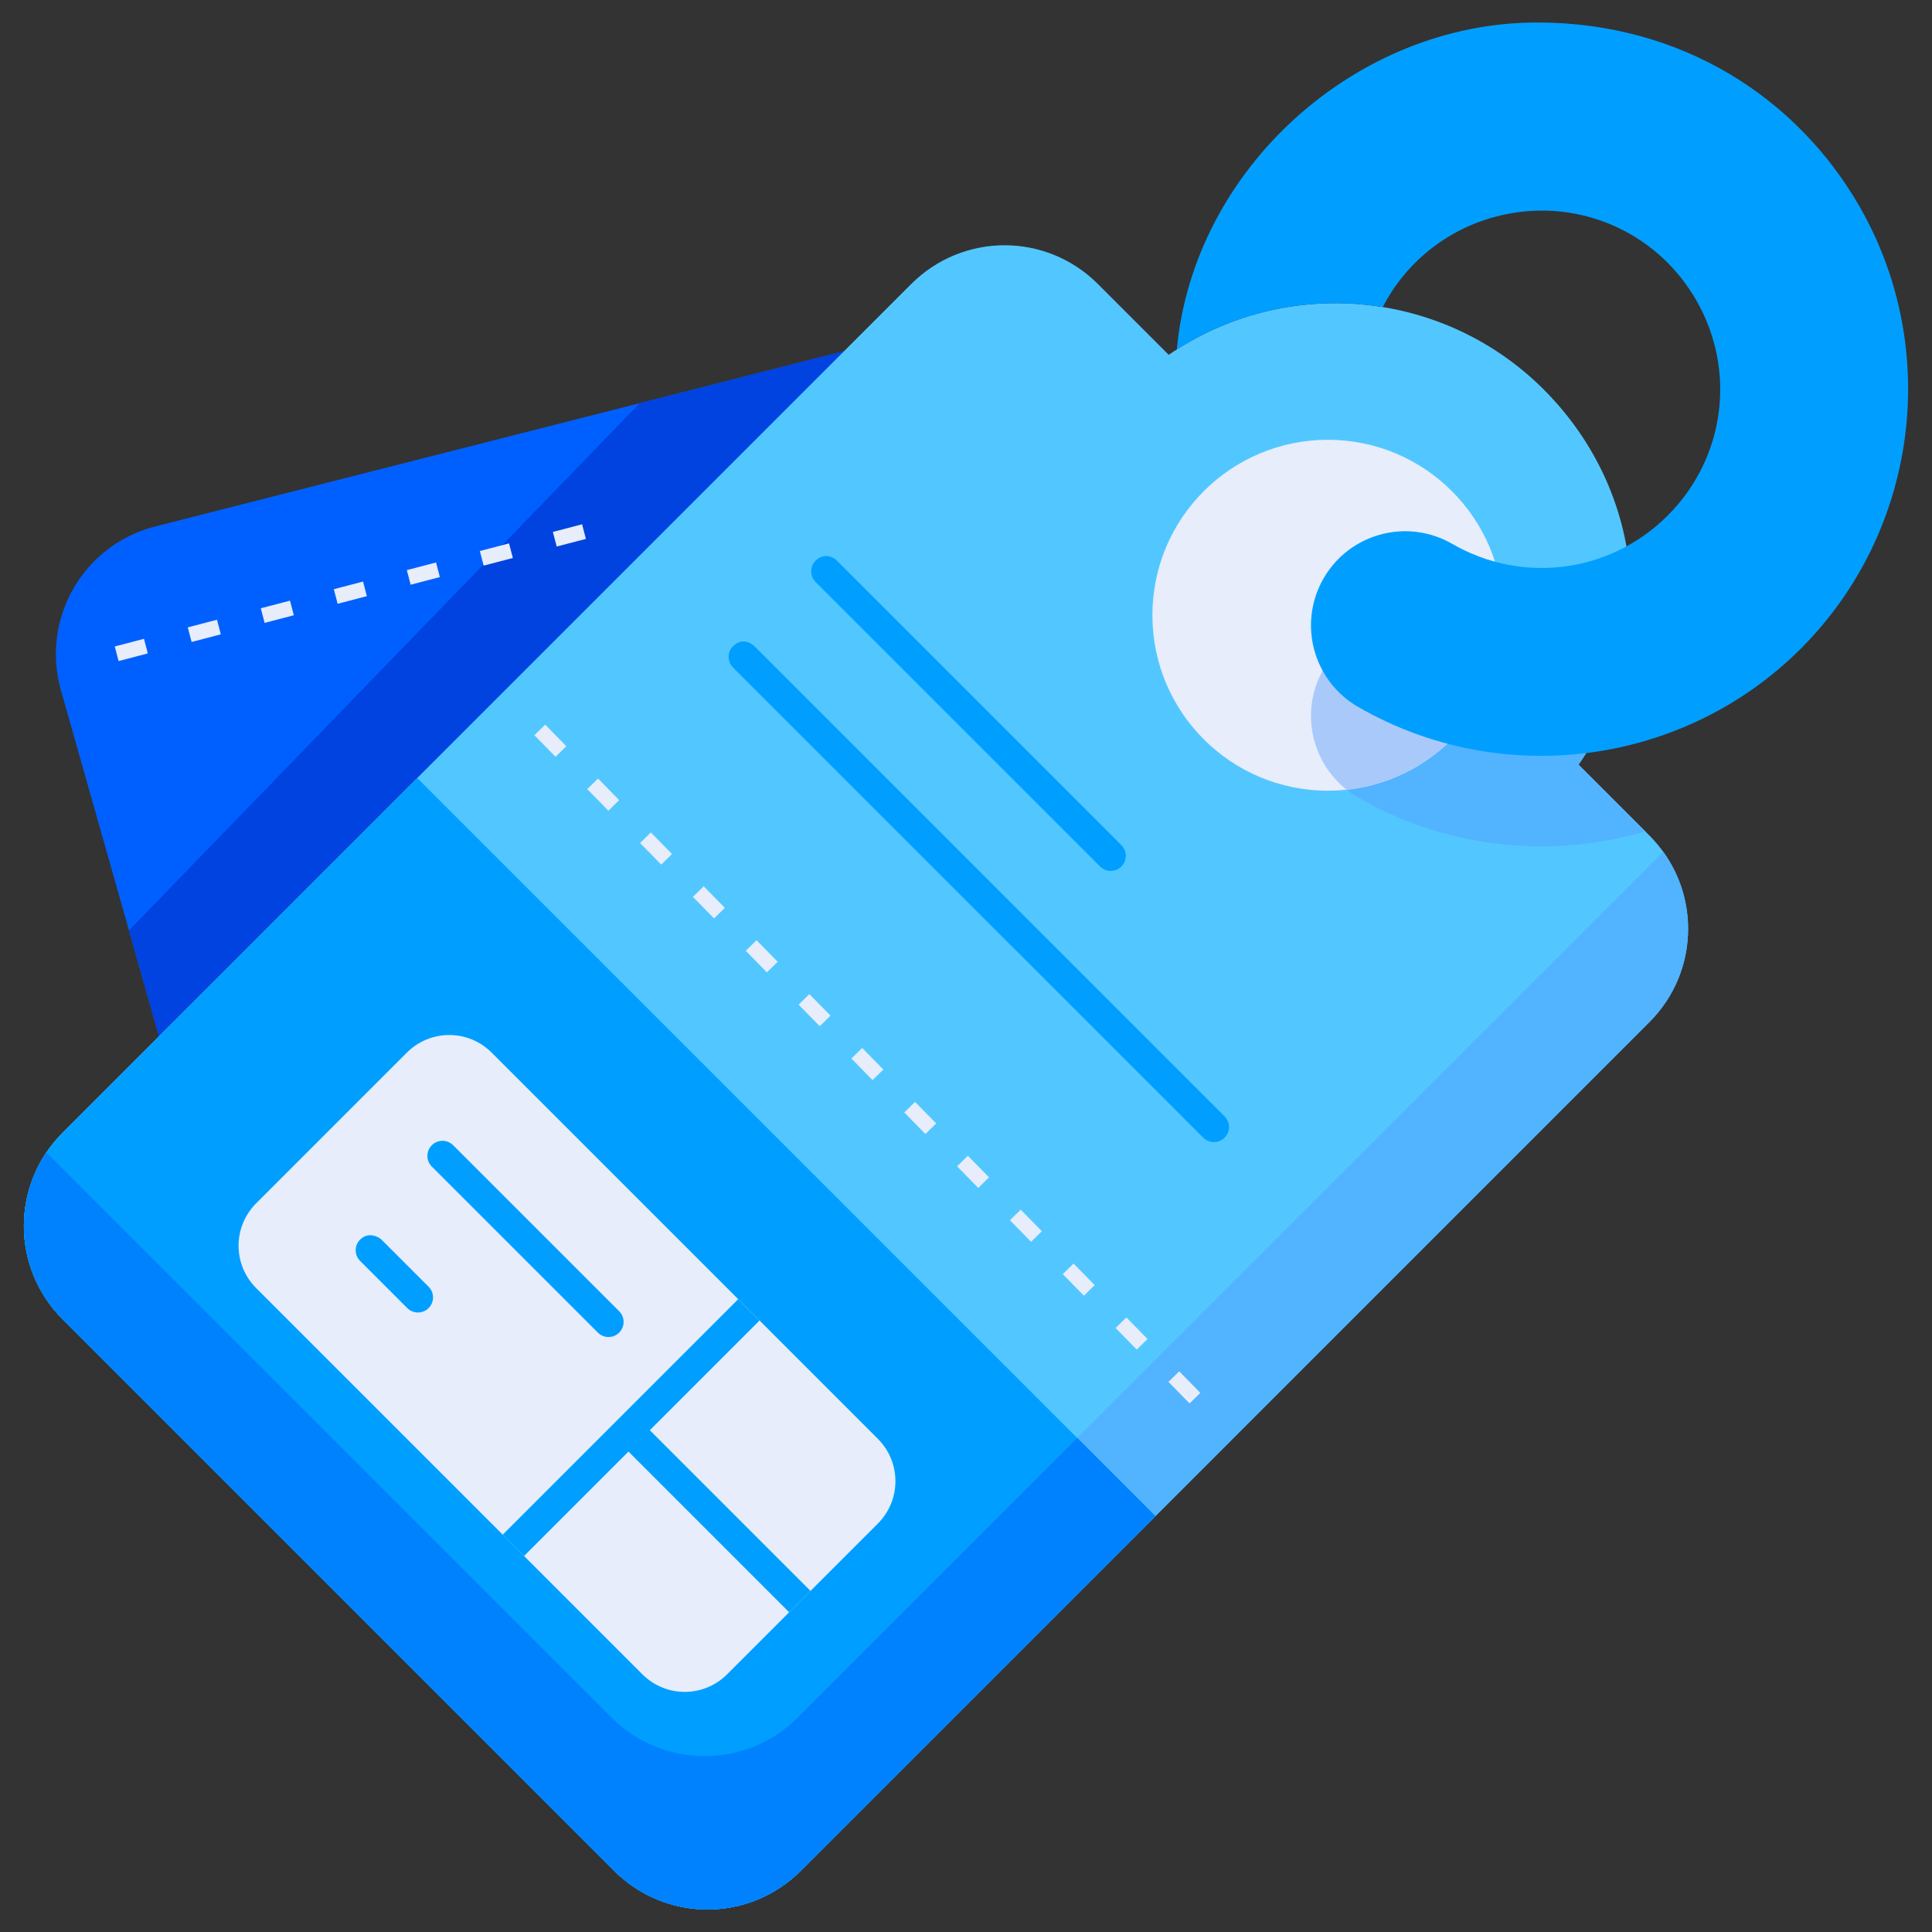
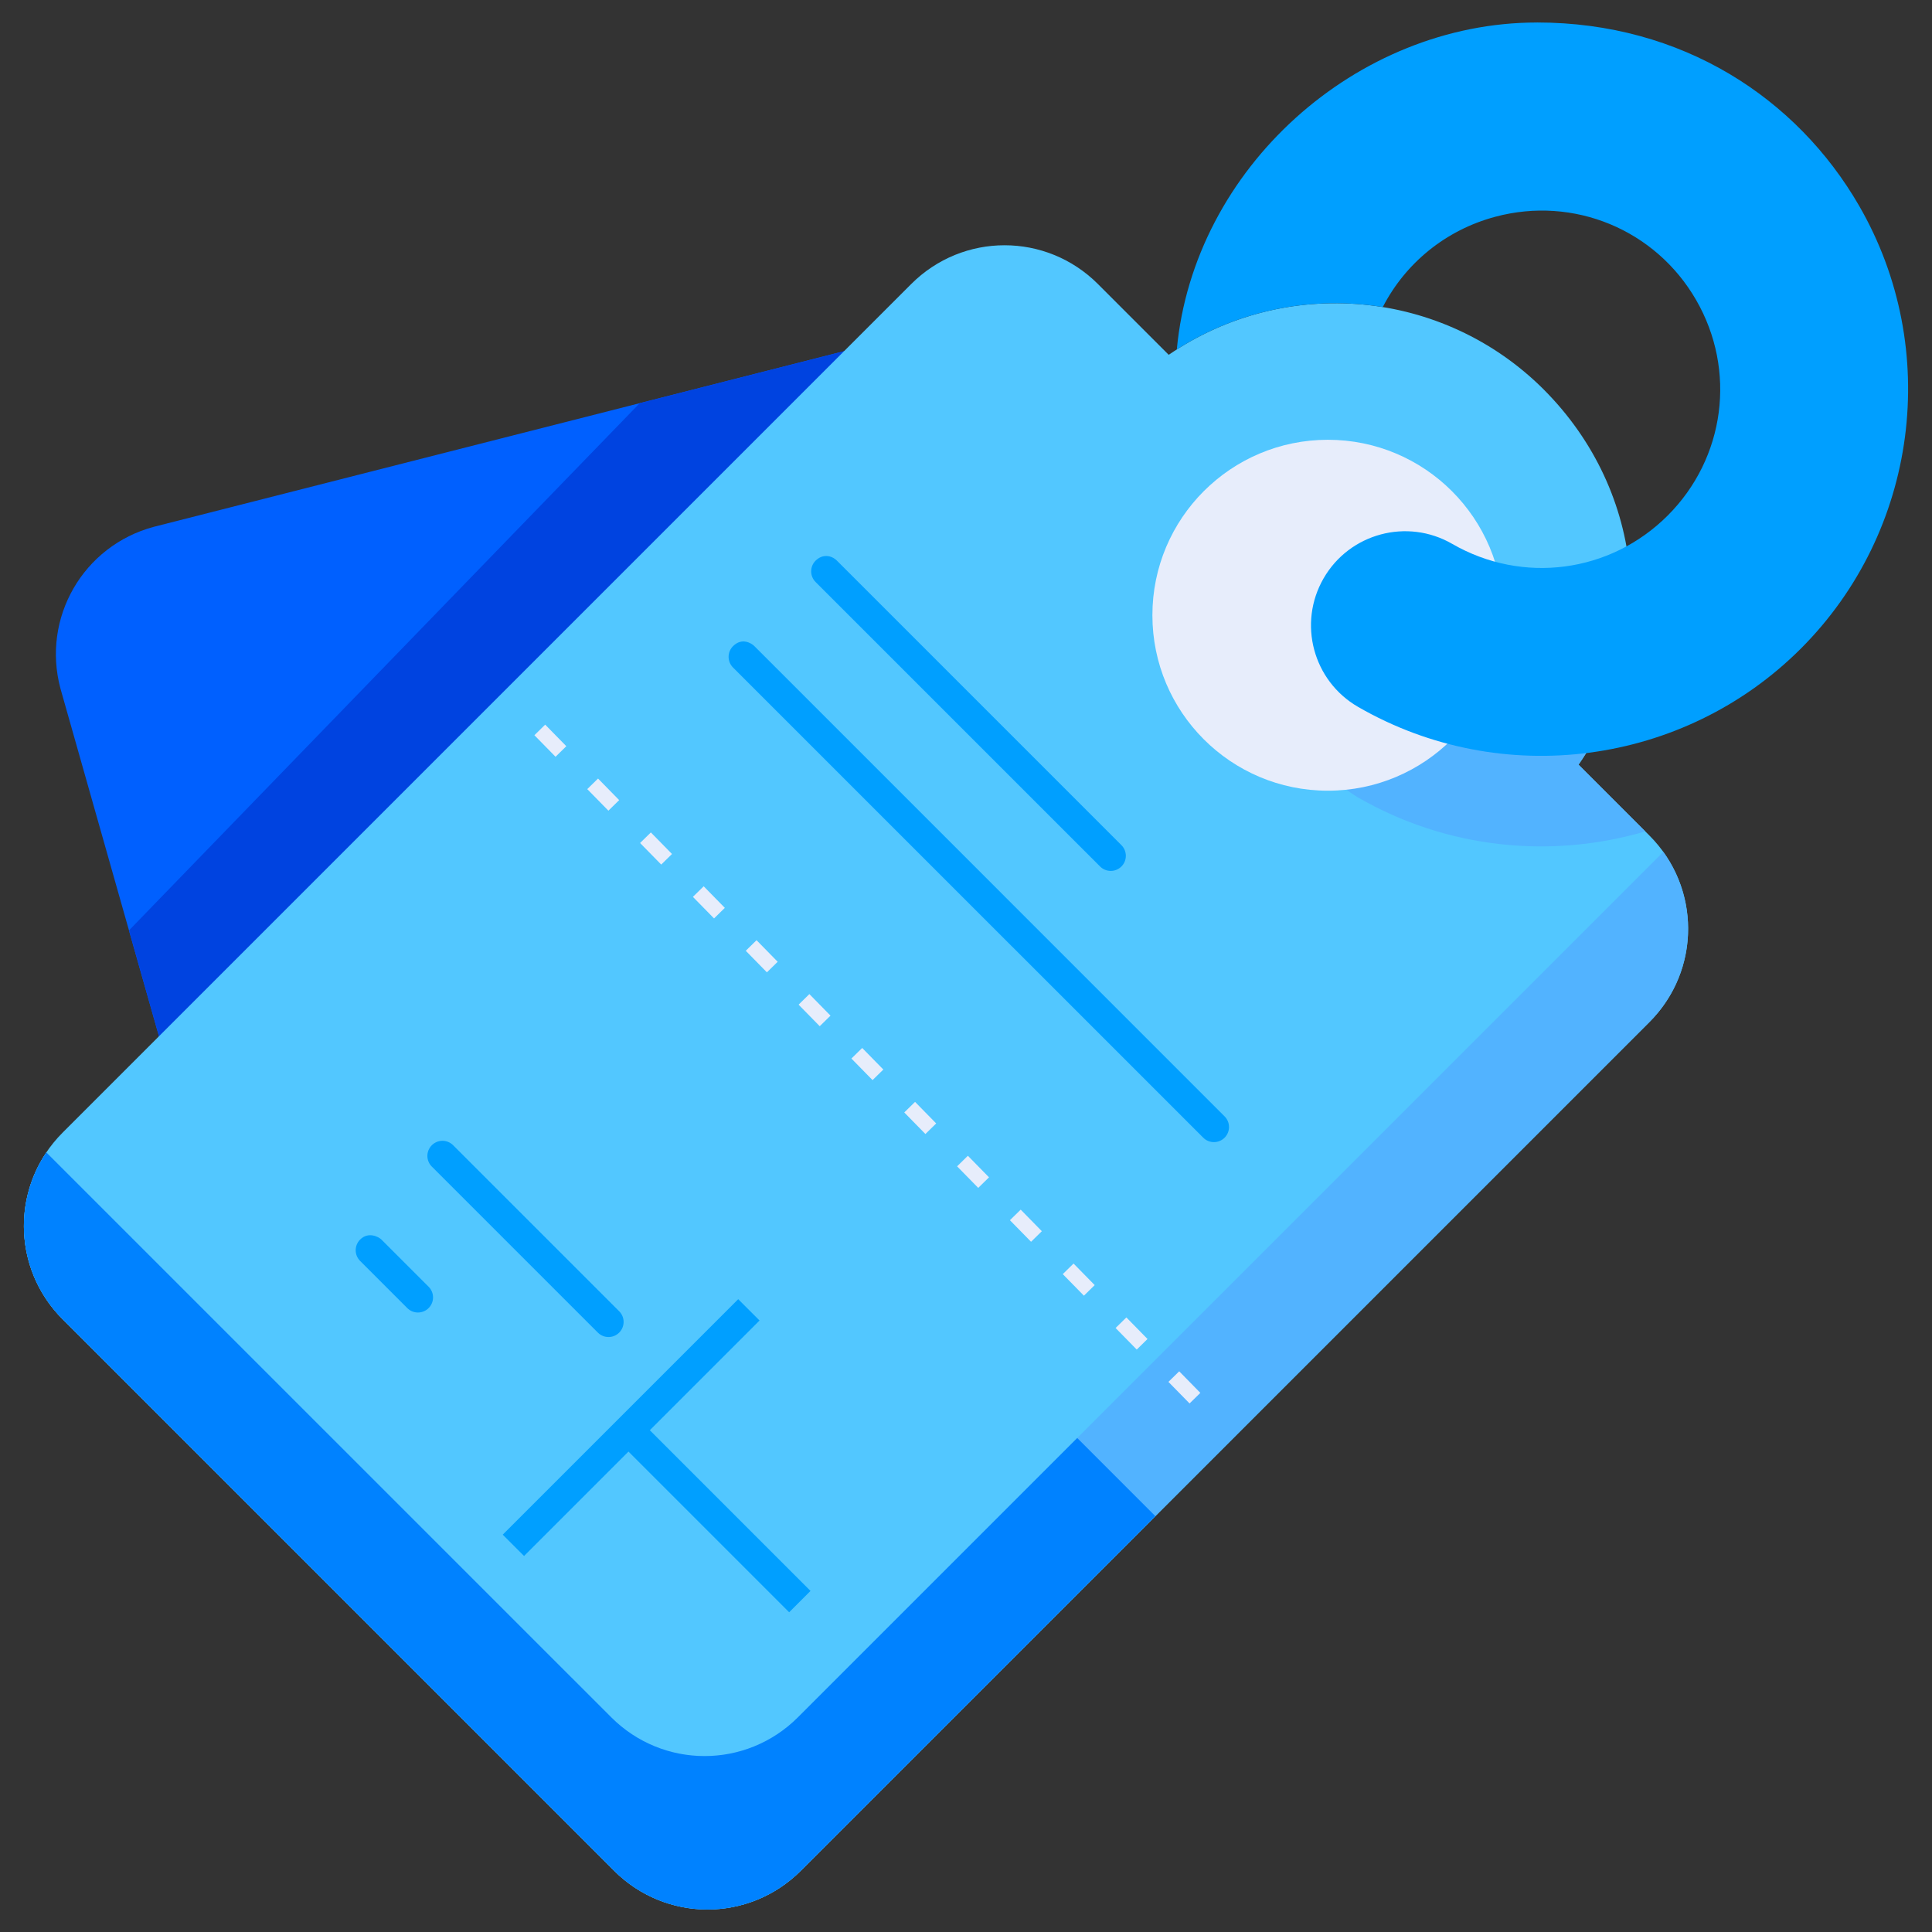
<svg xmlns="http://www.w3.org/2000/svg" id="svg8" height="512" viewBox="0 0 135.467 135.467" width="512">
  <rect x="0" y="0" width="135.467" height="135.467" fill="#333333" stroke="none" />
  <g id="layer1" transform="translate(0 -161.533)">
    <path id="path15295" d="m60.603 185.795-49.816 12.677c-4.955 1.328-7.876 6.386-6.548 11.341l7.141 25.205z" fill="#0060ff" paint-order="markers fill stroke" />
    <path id="path15297" d="m60.603 185.795-15.744 4.006-35.816 36.971 2.336 8.246z" fill="#0043e0" paint-order="markers fill stroke" />
    <path id="path15299" d="m108.231 188.832c-7.039-7.023-18.081-8.039-26.284-2.42l-4.961-4.961c-3.628-3.628-9.469-3.628-13.096 0l-59.494 59.494c-3.628 3.628-3.628 9.469 0 13.096l38.66 38.66c3.628 3.628 9.469 3.628 13.096 0l59.494-59.494c3.628-3.628 3.628-9.469 0-13.096l-4.961-4.961c5.652-8.185 4.766-19.097-2.454-26.317z" fill="#52c7ff" paint-order="markers fill stroke" />
    <path id="path15301" d="m98.382 205.134c-2.229.05-4.378 1.228-5.574 3.3-1.822 3.157-.74 7.193 2.416 9.015 6.244 3.605 13.54 4.32 20.14 2.38l-4.68-4.68c1.921-2.781 3.084-5.877 3.503-9.036-3.777 2.121-8.451 2.163-12.364-.096-1.085-.627-2.274-.91-3.442-.884z" fill="#52b3ff" vector-effect="none" paint-order="markers fill stroke" />
    <path id="path15303" d="m105.409 204.672c0 6.795-5.508 12.303-12.303 12.303-6.795 0-12.303-5.508-12.303-12.303 0-6.795 5.508-12.303 12.303-12.303 6.795 0 12.303 5.508 12.303 12.303z" fill="#e7edfb" paint-order="markers fill stroke" />
-     <path id="path15305" d="m98.382 205.134c-2.229.05-4.378 1.228-5.574 3.3-1.658 2.872-.911 6.472 1.614 8.47 5.247-.565 9.55-4.413 10.694-9.564-1.131-.279-2.24-.715-3.292-1.322-1.085-.627-2.274-.91-3.442-.884z" fill="#aac9fb" vector-effect="none" paint-order="markers fill stroke" />
    <path id="path15307" d="m107.764 163.111c-12.64 0-24.061 10.205-25.249 22.925 4.4-2.806 9.555-3.768 14.442-2.972 1.573-3.052 4.376-5.391 7.886-6.332 5.504-1.475 11.235.899 14.084 5.834s2.039 11.084-1.99 15.113c-4.029 4.029-10.178 4.837-15.113 1.988-3.157-1.823-7.194-.741-9.016 2.416-1.822 3.157-.74 7.193 2.416 9.015 10.054 5.804 22.838 4.123 31.047-4.086 8.209-8.209 9.893-20.993 4.088-31.047-4.353-7.54-12.398-12.856-22.595-12.856z" fill="#009fff" vector-effect="none" paint-order="markers fill stroke" />
    <path id="path15309" d="m116.628 221.268-60.677 60.677c-3.628 3.628-9.469 3.628-13.096 0l-39.606-39.606c-2.426 3.604-2.045 8.51 1.148 11.702l38.66 38.66c3.628 3.628 9.469 3.628 13.096 0l59.494-59.495c3.263-3.263 3.589-8.316.982-11.939z" fill="#52b3ff" paint-order="markers fill stroke" />
-     <path id="path15311" d="m29.255 216.085-24.859 24.86c-3.628 3.628-3.628 9.469 0 13.096l38.66 38.66c3.628 3.628 9.469 3.628 13.096 0l24.86-24.86z" fill="#009fff" paint-order="markers fill stroke" />
    <path id="path15313" d="m3.248 242.339c-2.426 3.604-2.045 8.51 1.148 11.702l38.66 38.66c3.628 3.628 9.469 3.628 13.096 0l24.859-24.859-5.478-5.48-19.582 19.582c-3.628 3.628-9.469 3.628-13.096 0z" fill="#0082ff" paint-order="markers fill stroke" />
    <path id="path15315" d="m38.227 212.343-.756.741 1.482 1.512.756-.741zm3.706 3.78-.756.741 1.482 1.512.756-.741zm3.704 3.778-.756.741 1.482 1.512.756-.741zm3.704 3.777-.756.741 1.482 1.512.756-.741zm3.706 3.78-.756.741 1.482 1.512.756-.741zm3.704 3.778-.756.741 1.482 1.511.756-.741zm3.704 3.778-.756.741 1.482 1.512.756-.741zm3.706 3.78-.756.741 1.482 1.512.756-.741zm3.704 3.778-.756.741 1.482 1.512.756-.741zm3.704 3.778-.756.741 1.482 1.512.756-.741zm3.706 3.78-.756.741 1.482 1.512.756-.741zm3.704 3.778-.756.741 1.482 1.512.756-.741zm3.704 3.778-.756.741 1.482 1.512.756-.741z" fill="#e7edfb" fill-rule="evenodd" stroke-width=".265" />
-     <path id="path15317" d="m41.082 199.319-.268-1.024-2.048.536.268 1.024zm-5.121 1.339-.268-1.024-2.048.535.268 1.024zm-5.119 1.338-.268-1.024-2.048.536.268 1.024zm-5.119 1.338-.268-1.024-2.048.536.268 1.024zm-5.121 1.339-.268-1.024-2.048.536.268 1.024zm-5.119 1.338-.268-1.024-2.048.536.268 1.024zm-5.119 1.338-.268-1.024-2.048.536.268 1.024z" fill="#e7edfb" fill-rule="evenodd" stroke-width=".265" />
-     <path id="path15319" d="m34.476 235.342 27.073 27.073c1.648 1.648 1.648 4.302 0 5.95l-10.562 10.562c-1.648 1.648-4.302 1.648-5.95 0l-27.073-27.073c-1.648-1.648-1.648-4.302 0-5.95l10.562-10.562c1.648-1.648 4.302-1.648 5.95 0z" fill="#e7edfb" paint-order="markers fill stroke" />
    <g fill="#009fff">
      <path id="path15321" d="m51.762 252.628-16.512 16.512 1.496 1.496 7.322-7.322 11.266 11.266 1.496-1.496-11.267-11.267 7.694-7.694z" vector-effect="none" paint-order="markers fill stroke" />
      <path id="path15323" d="m30.277 241.834c-.413.413-.413 1.083 0 1.496l11.643 11.642c.413.413 1.083.413 1.496 0 .413-.413.413-1.083 0-1.496l-11.643-11.642c-.42-.42-1.087-.408-1.496 0zm-5.027 6.615c-.413.413-.413 1.083 0 1.496l3.306 3.307c.413.414 1.085.414 1.498 0 .413-.413.413-1.083 0-1.496l-3.308-3.307c-.192-.193-.92-.576-1.496 0z" vector-effect="none" paint-order="markers fill stroke" />
      <path id="path15325" d="m51.398 206.84c-.414.413-.414 1.085 0 1.498l32.971 32.968c.413.413 1.083.413 1.496 0 .413-.413.413-1.083 0-1.496l-32.968-32.971c-.238-.238-.898-.6-1.498 0z" vector-effect="none" paint-order="markers fill stroke" />
      <path id="path15327" d="m57.187 200.845c-.413.413-.413 1.083 0 1.497l19.948 19.947c.413.413 1.083.413 1.496 0 .413-.413.413-1.083 0-1.496l-19.947-19.948c-.393-.393-1.023-.474-1.496 0z" vector-effect="none" paint-order="markers fill stroke" />
    </g>
  </g>
</svg>